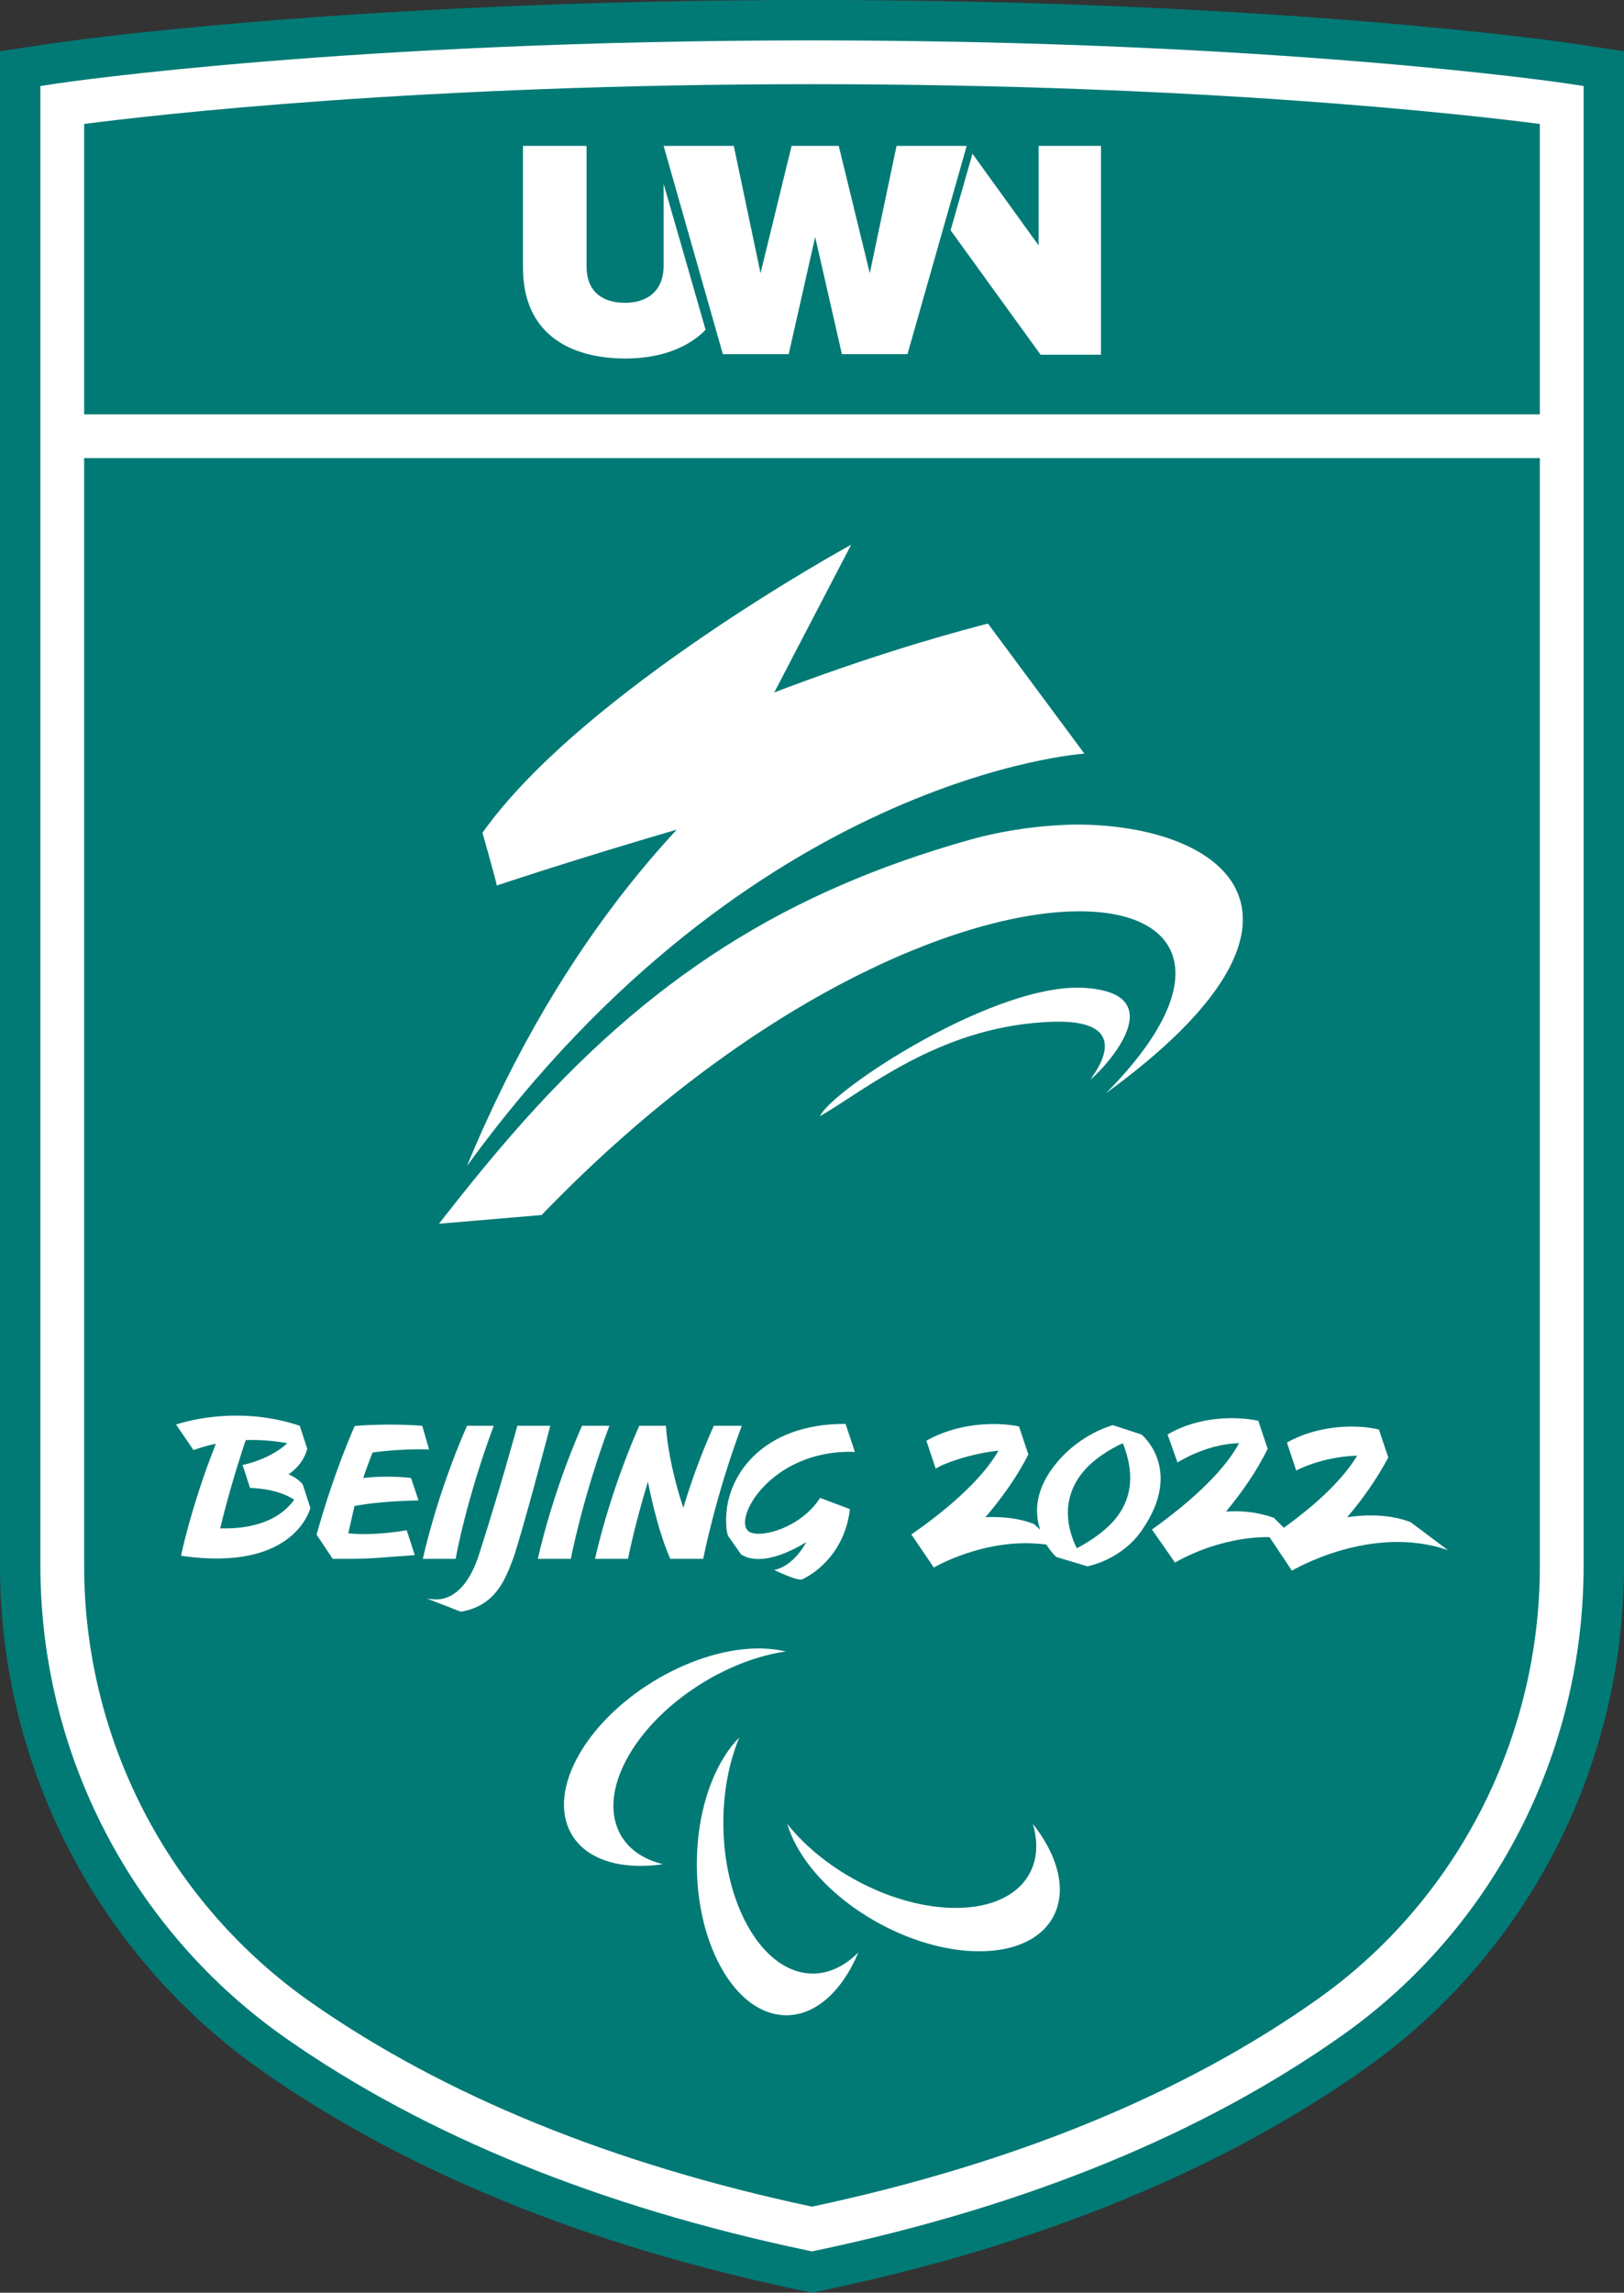
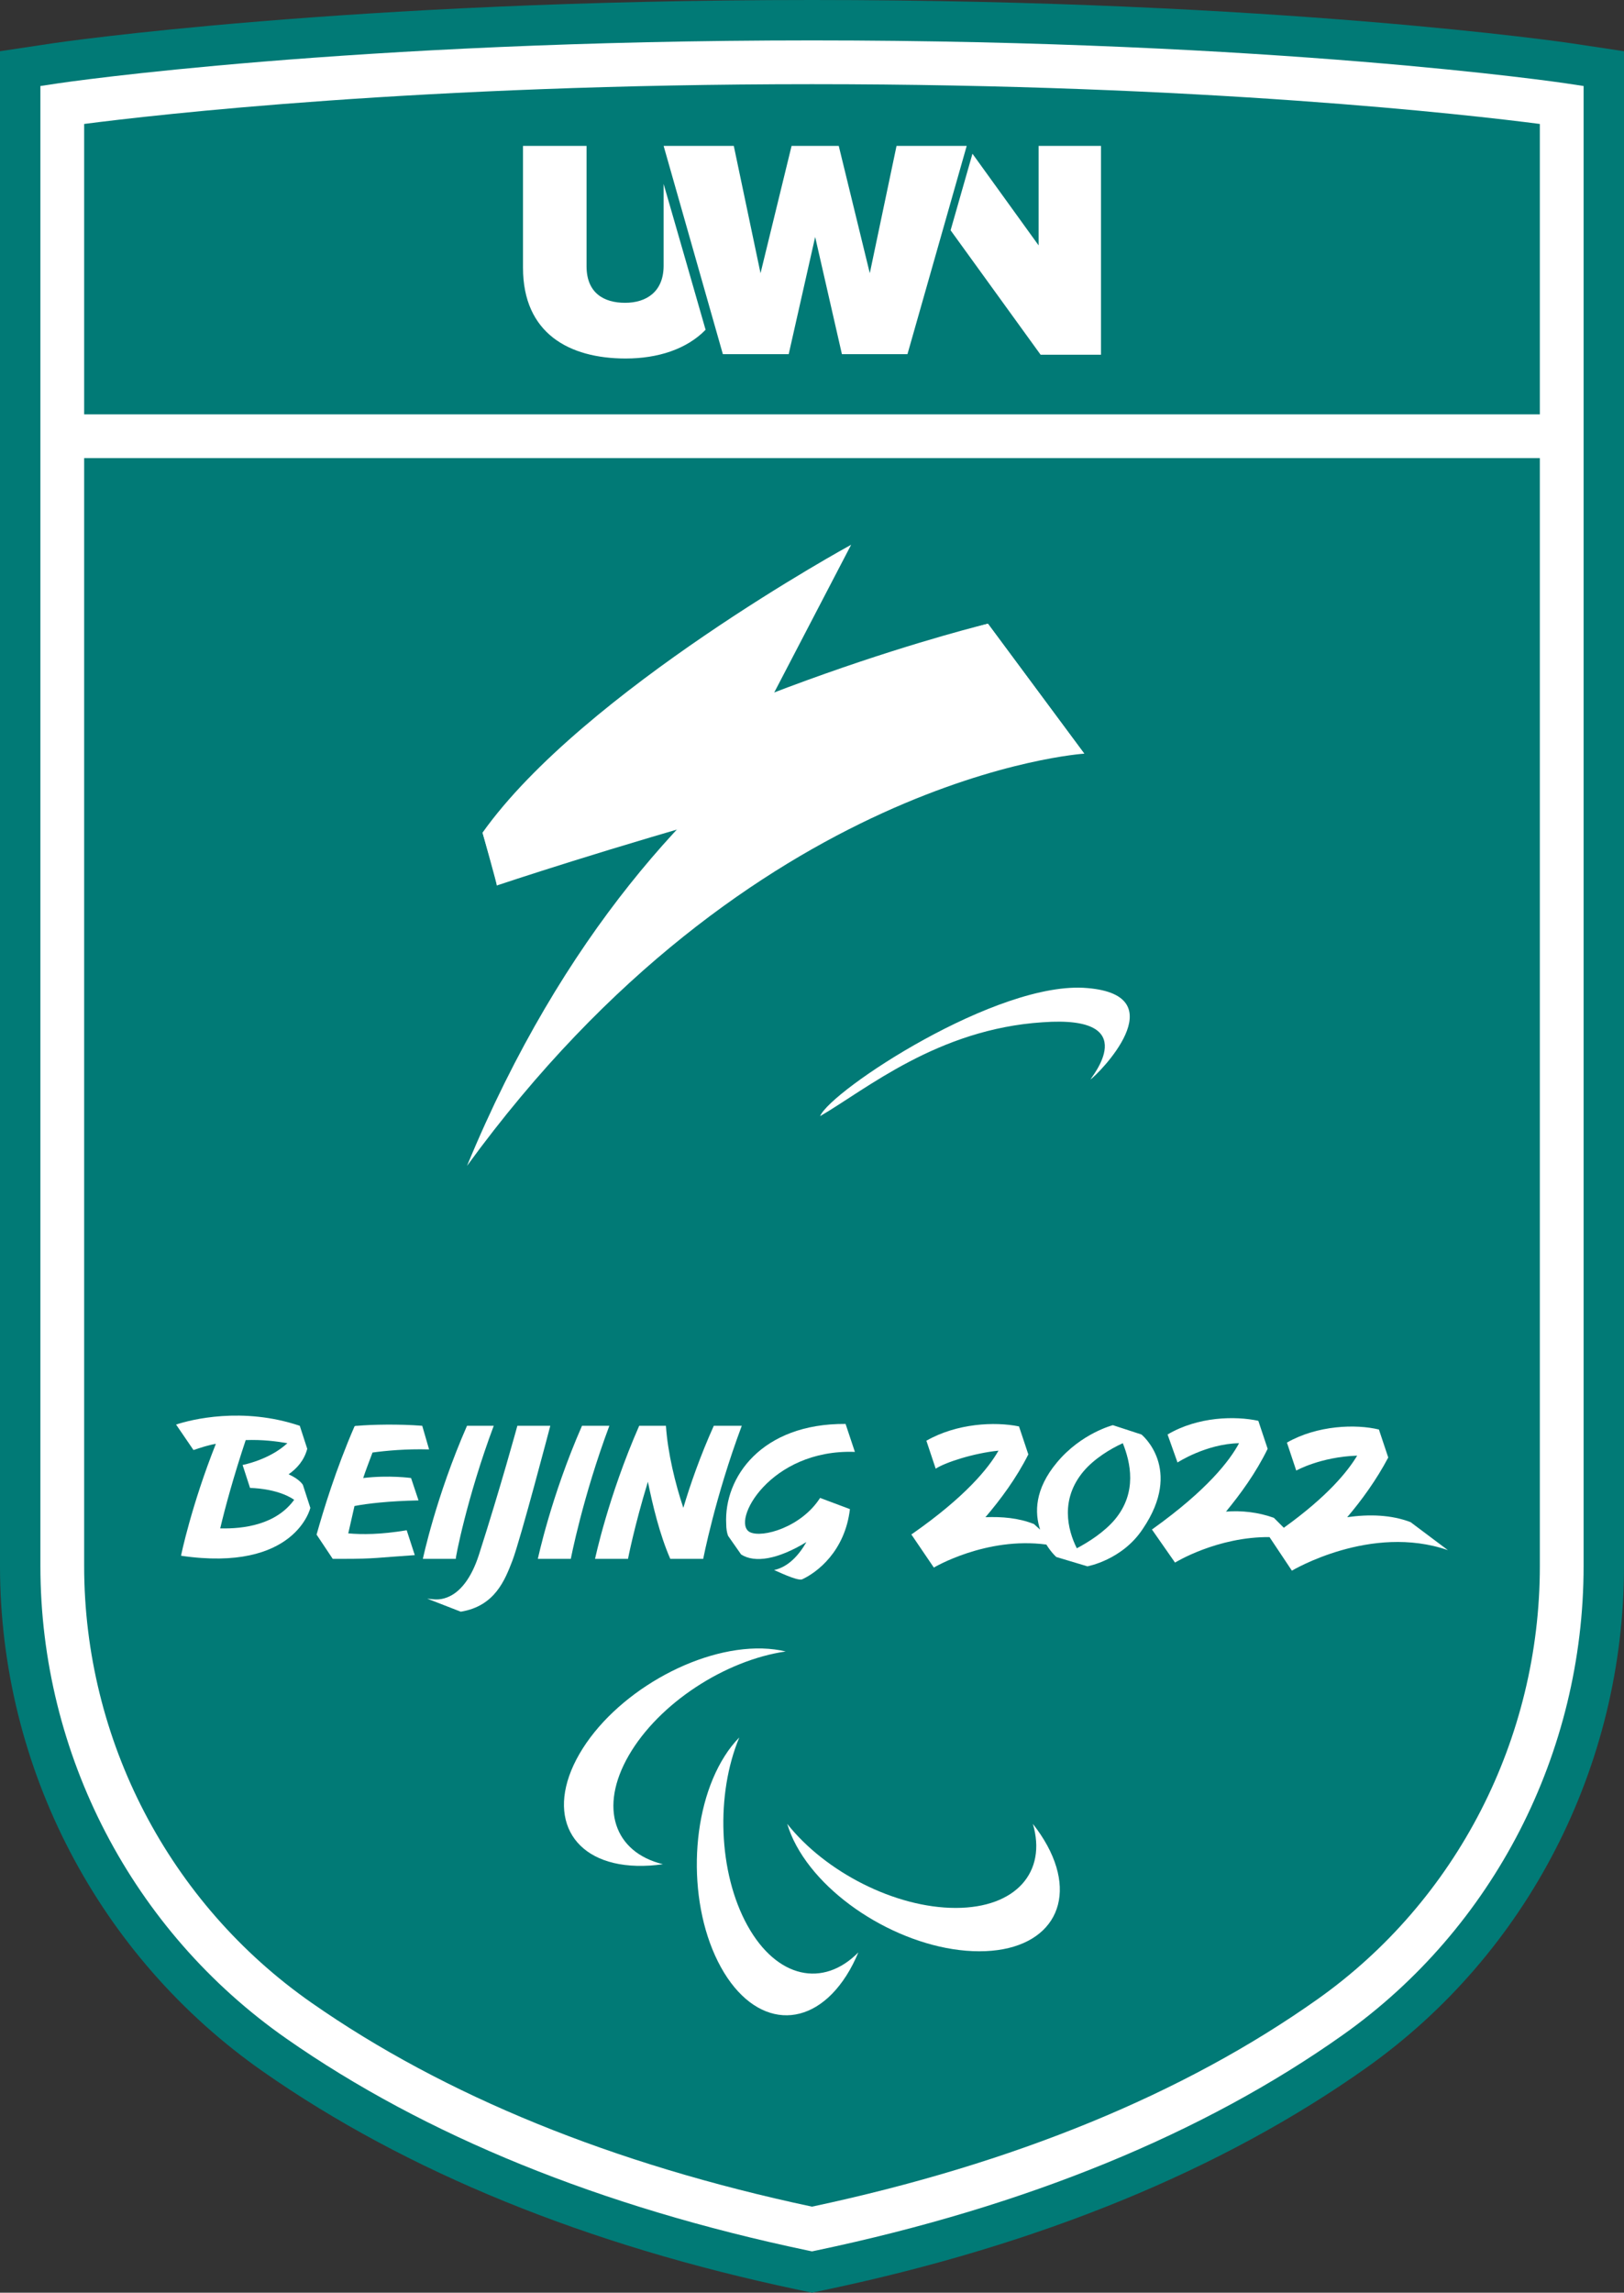
<svg xmlns="http://www.w3.org/2000/svg" id="Layer_2" viewBox="0 0 482.43 680.902">
  <rect x="0" y="0" width="482.43" height="680.902" fill="#333333" stroke="none" />
  <defs>
    <style>.cls-1{fill:#017a76;}.cls-2{fill:#fff;}</style>
  </defs>
  <path class="cls-1" d="M237.408,680.101c-63.053-13.256-116.612-35.061-159.19-64.808C29.24,581.076,0,524.933,0,465.111V15.215l15.748-2.37c.859-.129,87.132-12.845,225.467-12.845s224.61,12.716,225.465,12.845l15.75,2.37v449.909c0,59.35-28.629,115.058-76.581,149.019-42.834,30.336-96.944,52.527-160.828,65.958l-3.805.801-3.807-.801h0Z" />
  <path class="cls-2" d="M464.896,24.712c-.845-.127-86.103-12.711-223.682-12.711S18.378,24.585,17.533,24.712l-5.533.833v439.566c0,55.905,27.324,108.371,73.09,140.346,41.246,28.816,93.324,49.979,154.787,62.901l1.337.281,1.337-.281c62.268-13.091,114.875-34.626,156.361-64.008,44.781-31.715,71.517-83.763,71.517-139.226V25.545l-5.533-.833Z" />
  <path class="cls-2" d="M241.214,655.353c-59.153-12.583-109.174-32.953-148.679-60.554-42.288-29.544-67.535-78.026-67.535-129.688V36.816c20.922-2.709,99.904-11.815,216.214-11.815s195.283,9.104,216.215,11.815v428.308c0,51.253-24.685,99.334-66.03,128.617-39.728,28.137-90.252,48.863-150.185,61.612h0Z" />
  <path class="cls-1" d="M241.214,655.353c-59.159-12.583-109.172-32.952-148.679-60.554-42.289-29.544-67.536-78.026-67.536-129.688V36.816c20.92-2.71,99.89-11.815,216.215-11.815s195.287,9.104,216.215,11.815v428.308c0,51.254-24.685,99.335-66.03,128.616-39.73,28.139-90.255,48.865-150.185,61.612h0Z" />
  <path class="cls-2" d="M197.137,54.611v24.293c0,7.753-5.125,11.027-11.447,11.027s-11.447-2.929-11.447-10.855v-35.752h-18.878v36.182c0,19.47,13.668,26.965,30.495,26.965,9.567,0,18.11-2.757,23.747-8.529-3.331-11.717-9.054-31.444-12.472-43.332h.002Z" />
  <polygon class="cls-2" points="308.528 43.326 308.528 72.874 288.881 45.652 282.388 68.395 309.125 105.352 327.063 105.352 327.063 43.326 308.528 43.326" />
  <polygon class="cls-2" points="235.15 43.326 225.925 81.145 217.98 43.326 197.137 43.326 214.735 105.18 234.295 105.18 242.155 70.376 250.099 105.18 269.574 105.18 287.172 43.326 266.329 43.326 258.384 81.145 249.16 43.326 235.15 43.326" />
  <path id="path22" class="cls-2" d="M127.464,430.465l-2.031-7.017c-6.832-.554-15.142-.369-19.205,0h0c-.554,0-.739,0-.923.185-5.54,12.742-9.233,24.929-11.264,32.131l4.801,7.202h3.139c9.418,0,10.156-.369,21.236-1.108l-2.401-7.386c-7.756,1.293-13.296,1.293-17.358.923.739-3.324,1.293-5.724,1.847-8.125,3.878-.739,10.156-1.477,19.02-1.662l-2.216-6.648s-6.463-.923-14.219,0c.739-2.216,1.662-4.617,2.77-7.571,4.063-.554,9.972-1.108,16.804-.923" />
  <path id="path26" class="cls-2" d="M65.418,453.916c1.477-6.278,4.063-15.696,7.571-26.222,4.986-.185,9.233.369,12.372.923-5.355,4.986-13.296,6.463-13.296,6.463l2.216,6.832s7.94,0,13.111,3.509c-5.355,7.386-14.958,8.679-21.975,8.494M85.731,437.851c2.401-1.662,4.617-4.063,5.54-7.571l-2.216-6.832v.185-.185c-16.989-5.724-32.316-1.847-36.748-.369l5.171,7.571c2.216-.739,4.432-1.477,6.648-1.847-7.202,18.097-10.341,33.054-10.341,33.239h0c33.978,4.986,38.409-14.219,38.409-14.219l-2.216-6.832s-.923-1.662-4.247-3.139" />
  <path id="path30" class="cls-2" d="M146.669,423.447h-7.94c-9.233,21.051-13.111,39.517-13.111,39.517h9.787c-.185,0,3.324-18.281,11.264-39.517" />
  <path id="path34" class="cls-2" d="M172.89,423.447c-9.233,21.051-13.111,39.517-13.111,39.517h9.787s3.509-18.281,11.449-39.517h-8.125Z" />
  <path id="path38" class="cls-2" d="M212.039,423.447c-4.063,9.048-7.017,17.543-9.048,24.375-2.401-7.202-4.617-16.25-5.171-24.375h-7.94c-9.233,21.051-13.111,39.517-13.111,39.517h9.787s1.847-9.602,5.909-22.898c1.477,7.202,3.509,15.696,6.648,22.898h9.787s3.509-18.281,11.449-39.517h-8.31Z" />
  <path id="path42" class="cls-2" d="M419.043,452.07c-5.724-2.216-12.372-2.401-18.835-1.477,4.247-4.986,8.679-11.08,12.188-17.727l-2.77-8.31c-6.832-1.662-18.281-1.293-27.33,3.878l2.77,8.31s7.202-4.063,18.097-4.432c-2.77,4.617-8.679,12.003-21.79,21.421l-2.955-2.955c-4.617-1.662-9.602-2.216-14.219-1.847,4.247-5.171,8.864-11.449,12.372-18.651l-2.77-8.31c-6.832-1.477-17.912-1.293-26.96,4.063l2.955,8.31s8.494-5.54,18.281-5.724c-2.77,5.171-9.418,13.85-25.668,25.483-.185,0-.185.185-.185.185l6.832,9.787s12.557-7.756,28.253-7.571h-.185l6.648,9.972s23.452-14.034,46.35-6.094l-11.08-8.31Z" />
  <path id="path46" class="cls-2" d="M331.145,451.331c-3.139,3.693-7.756,6.648-11.264,8.494-2.77-5.54-4.986-14.588,2.031-22.898,3.139-3.693,7.94-6.648,11.634-8.31,2.216,5.54,4.432,14.588-2.401,22.713M339.085,426.033l-8.494-2.77s-9.418,2.401-16.619,11.08c-6.648,7.94-6.648,14.958-4.986,19.943l-1.847-1.662c-4.617-1.847-9.602-2.216-14.404-2.031,4.432-5.171,9.233-11.634,12.742-18.651l-2.77-8.31c-7.202-1.477-18.466-.923-27.514,4.247l2.77,8.31c2.77-1.847,11.264-4.617,18.651-5.355-2.955,5.171-9.787,13.665-25.668,24.745-.185,0-.185.185-.185.185l6.648,9.787s15.512-9.233,33.424-6.832c1.477,2.401,2.955,3.693,2.955,3.693l9.233,2.77s10.341-1.847,16.435-11.08c12.188-17.912-.369-28.068-.369-28.068" />
  <path id="path50" class="cls-2" d="M153.686,423.447s-4.986,18.281-11.449,38.409c-2.216,6.832-5.54,11.08-9.418,12.557-2.401.923-4.063.554-5.909.369l9.972,3.878c10.156-1.662,13.111-9.418,15.327-15.142,2.401-6.278,11.264-40.071,11.264-40.071h-9.787Z" />
  <path id="path54" class="cls-2" d="M253.957,431.203l-2.77-8.31c-24.929-.185-36.194,15.881-35.455,29.73,0,1.293.185,2.585.554,3.509l3.878,5.54c4.063,2.585,10.895,1.477,19.389-3.693-2.216,3.878-5.355,7.386-9.602,8.31.185,0,6.832,3.324,8.31,2.77,4.432-2.031,12.742-8.31,14.219-20.867h0l-8.864-3.324h0c-5.54,8.679-17.173,12.003-20.867,10.156-5.724-2.955,5.909-24.745,31.208-23.821" />
  <path id="path128" class="cls-2" d="M323.943,320.591c2.216-1.477,25.668-24.929-.923-27.145-26.591-2.401-76.265,30.469-79.404,38.04,13.665-7.94,34.901-25.853,66.109-27.884,30.469-2.216,14.034,16.804,14.219,16.989" />
  <path id="path132" class="cls-2" d="M293.474,185.235s-97.501,22.529-154.746,161.024c84.575-116.152,183.368-122.43,183.368-122.43l-28.622-38.594Z" />
  <path id="path136" class="cls-2" d="M143.345,247.281s4.617,15.512,4.247,15.696c0,0,139.419-46.719,174.505-39.148l-28.622-38.594s-78.666,18.835-150.129,62.046" />
  <path id="path140" class="cls-2" d="M252.849,161.783s-79.589,43.395-109.504,85.498c0,0,4.432,15.881,4.247,15.696,0,0,56.876-45.611,82.174-56.876l23.083-44.319Z" />
  <g id="g142">
    <g id="g144">
      <g id="g150">
        <g id="g152">
-           <path id="path166" class="cls-2" d="M287.75,249.497c-53.367,15.142-94.546,40.071-135.91,87.714h0c-10.341,11.818-21.421,26.222-21.421,26.222h0l30.469-2.585c117.075-121.322,237.474-106.549,167.672-36.194h0c71.094-51.705,36.378-79.773-9.048-79.773h0c-10.341.185-21.236,1.662-31.762,4.617" />
-         </g>
+           </g>
      </g>
    </g>
  </g>
  <g id="Layer_1-2">
    <path id="path7" class="cls-2" d="M189.182,554.136c2.522.063,5.122-.094,7.753-.486-14.442-3.493-19.125-16.791-10.134-32.329,8.991-15.538,28.633-28.225,46.599-30.857-2.115-.501-4.433-.799-6.939-.877-19.72-.517-44.061,13.518-54.352,31.342-10.291,17.825-2.663,32.705,17.073,33.206Z" />
    <path id="path11" class="cls-2" d="M251.428,586.731c1.363-2.13,2.537-4.448,3.556-6.892-10.432,10.588-24.231,7.753-32.94-7.973s-9.429-39.096-2.428-55.856c-1.519,1.551-2.992,3.368-4.323,5.498-10.604,16.635-11.105,44.735-1.128,62.748,9.962,18.013,26.643,19.109,37.263,2.475Z" />
    <path id="path15" class="cls-2" d="M311.122,548.136c-1.206-2.209-2.647-4.37-4.292-6.453,4.198,14.238-4.981,24.952-22.947,24.952s-38.767-10.698-50.029-24.967c.627,2.083,1.504,4.245,2.71,6.453,9.414,17.339,33.739,31.389,54.321,31.389,20.582.031,29.635-14.019,20.237-31.374Z" />
  </g>
  <rect class="cls-2" x="17.765" y="123.055" width="446.899" height="13" />
</svg>